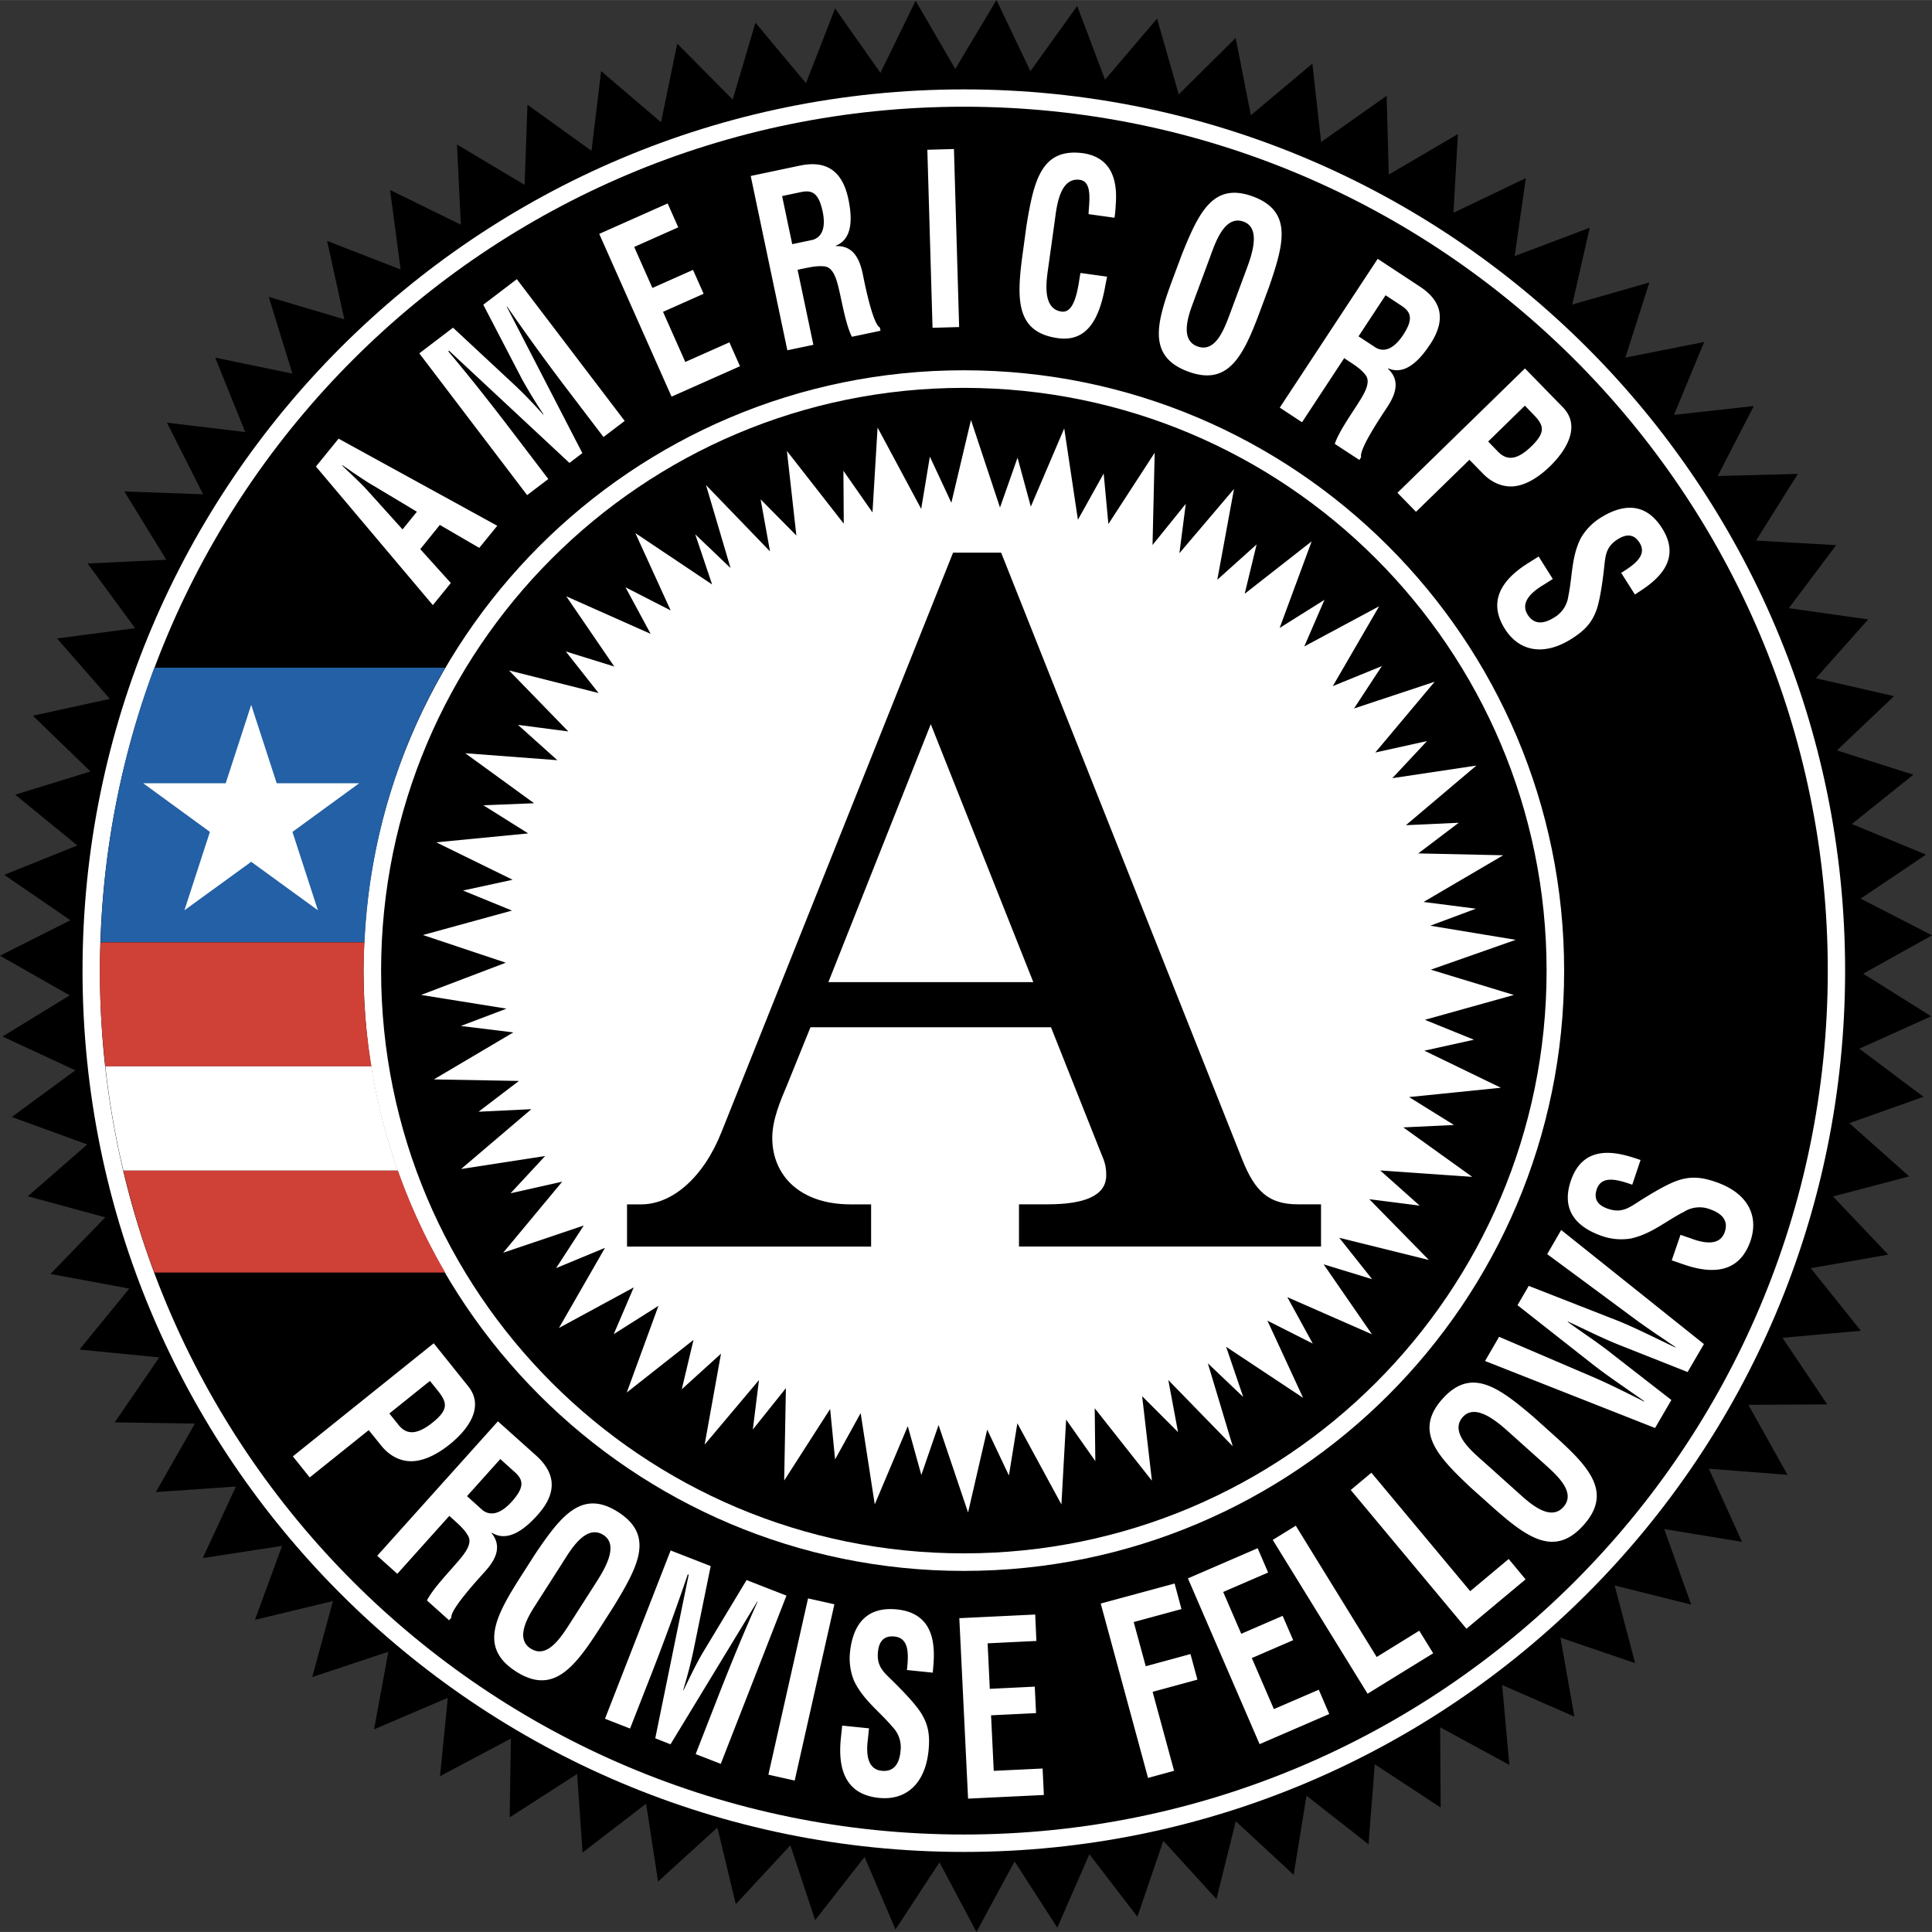
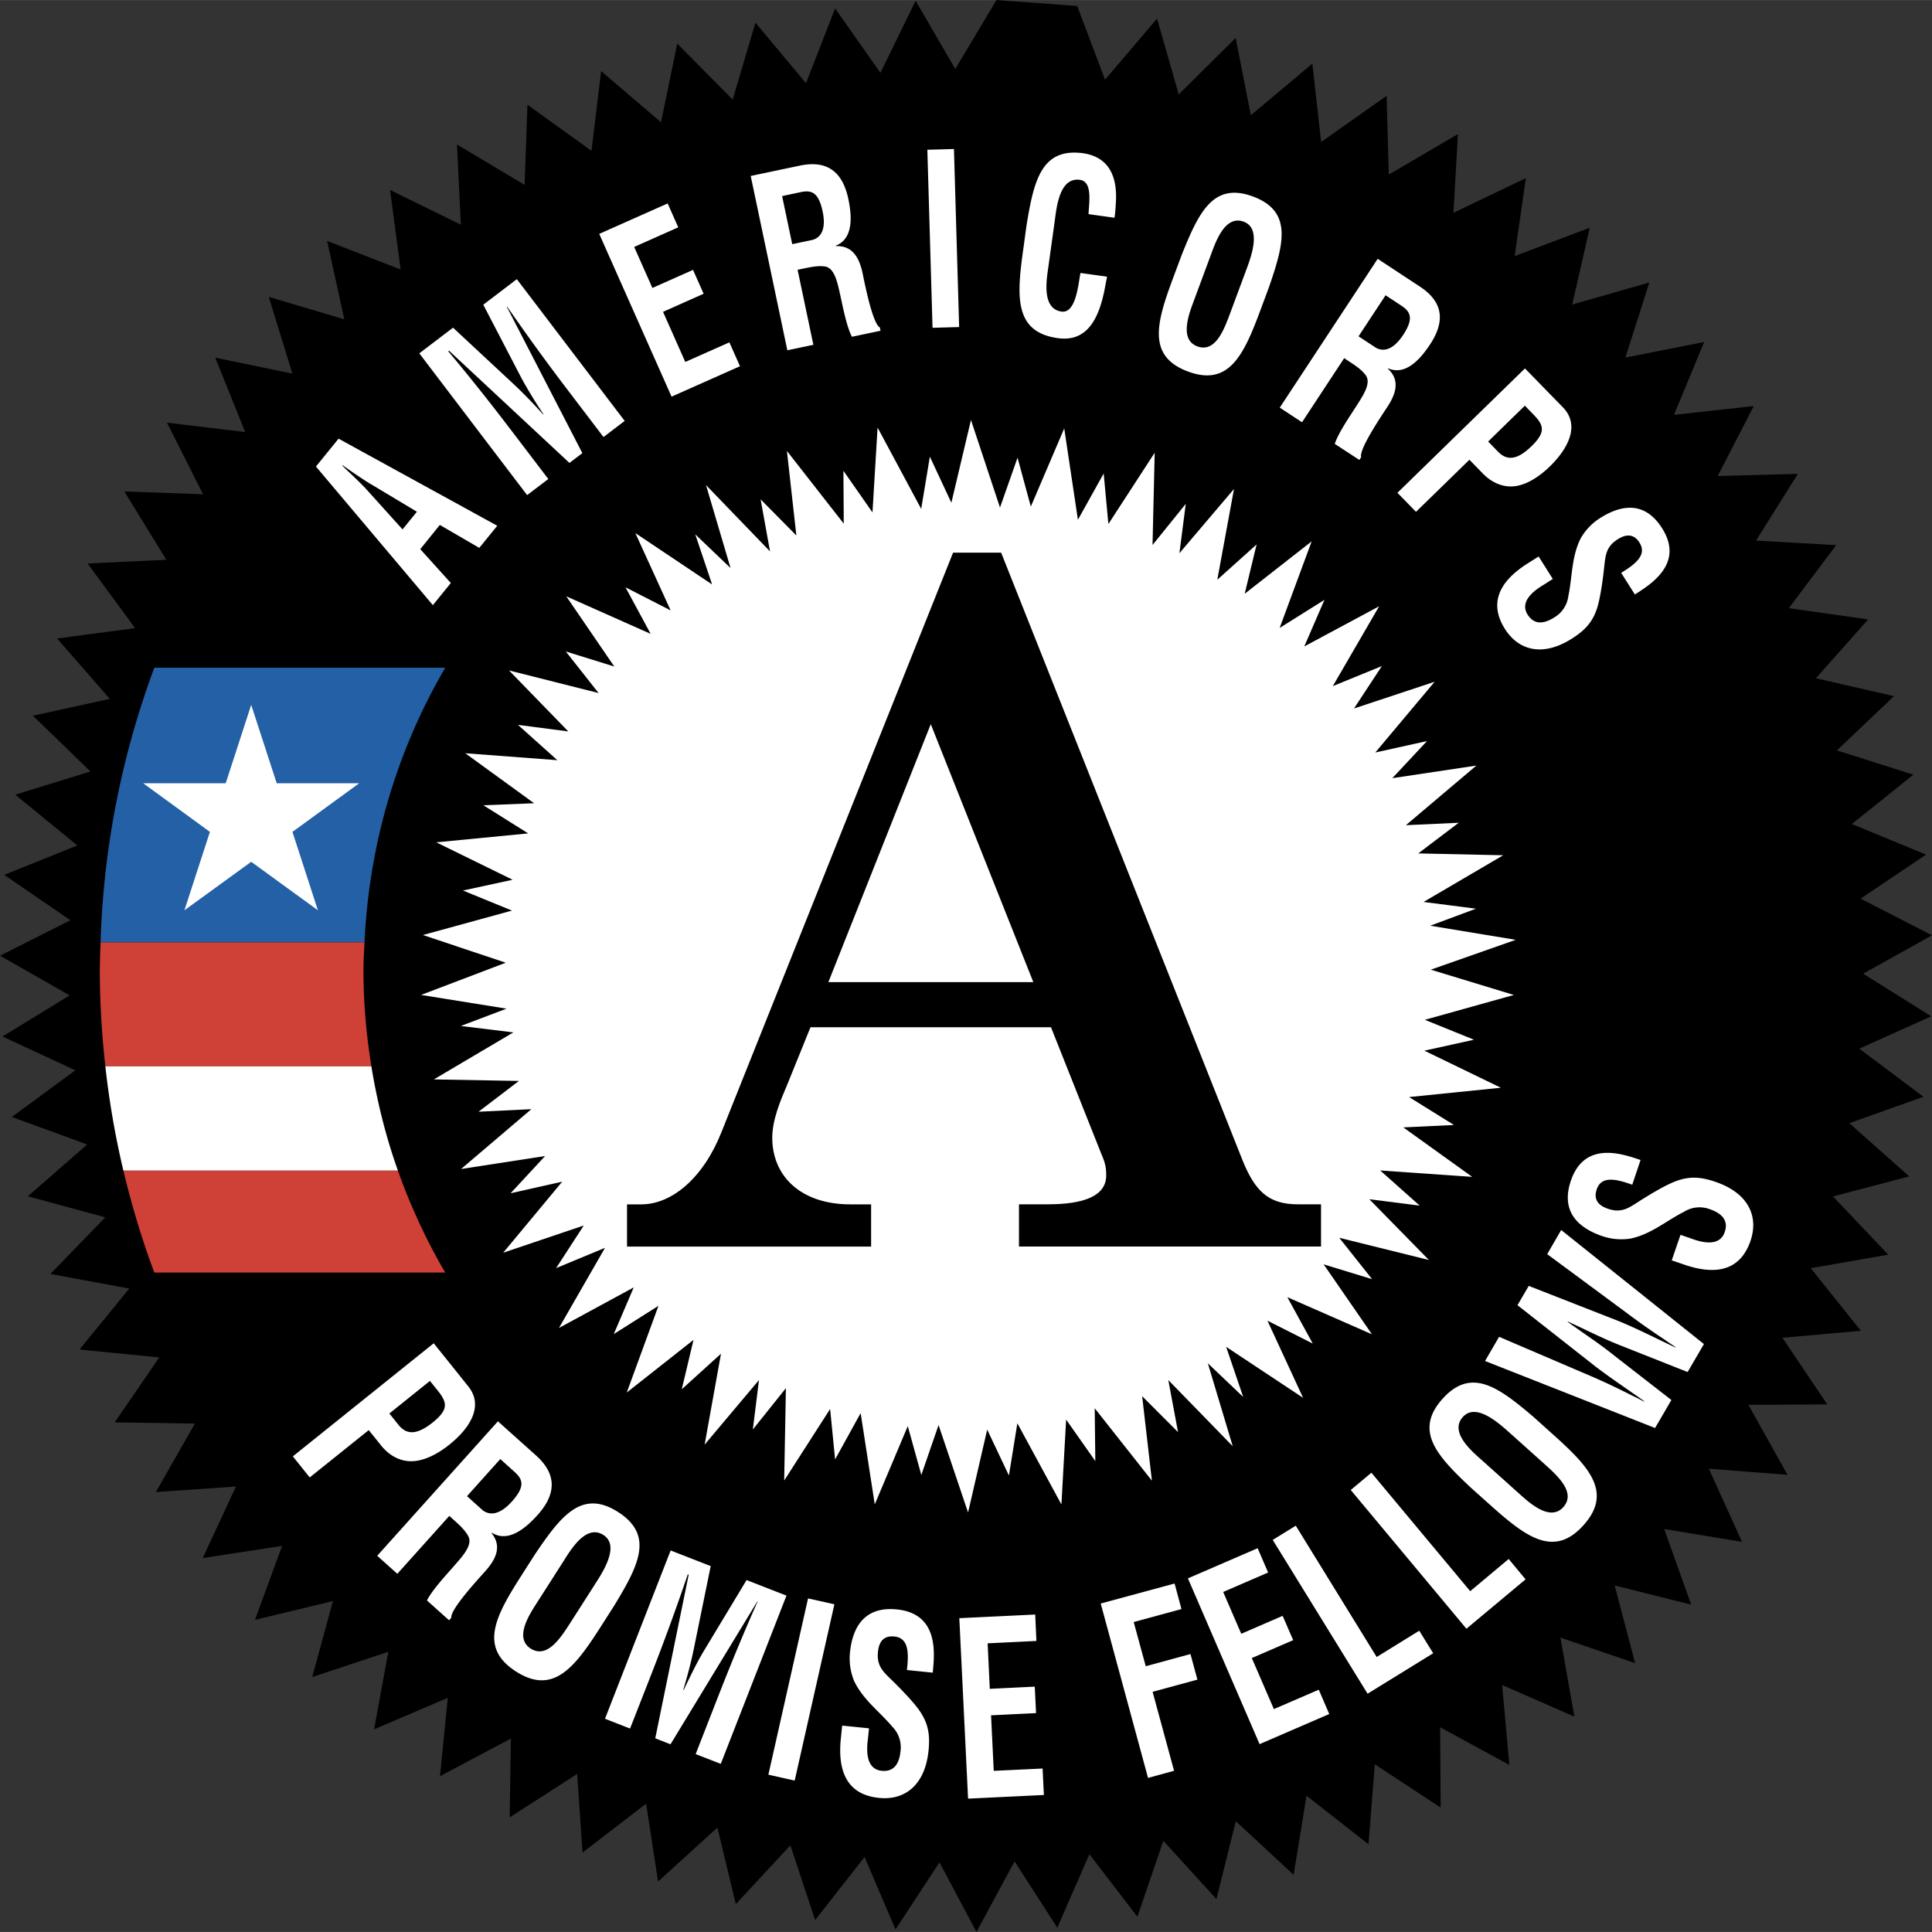
<svg xmlns="http://www.w3.org/2000/svg" width="2500" height="2500" viewBox="0 0 43.938 43.936">
  <rect x="0" y="0" width="43.938" height="43.936" fill="#333333" stroke="none" />
-   <path d="M16.663 2.264L17.18.515l1.15 1.376.662-1.701 1.031 1.466.8-1.64.902 1.551L22.662 0l.772 1.617L24.498.135l.633 1.676L26.314.422l.493 1.724L28.102.862l.345 1.758 1.399-1.173.199 1.782 1.49-1.051.049 1.792 1.572-.922-.101 1.79 1.646-.788-.254 1.773 1.707-.645-.398 1.747 1.754-.502-.545 1.708 1.791-.354-.686 1.657 1.815-.201-.821 1.592 1.823-.049-.951 1.517 1.822.104-1.076 1.433 1.804.256-1.189 1.338 1.777.407-1.299 1.234 1.739.552-1.399 1.122 1.688.696-1.489 1.001 1.624.834-1.565.873 1.547.969-1.635.736 1.459 1.095-1.687.599 1.363 1.211-1.734.456 1.257 1.324-1.763.307 1.14 1.424-1.783.159 1.018 1.515-1.793.01.89 1.592-1.789-.139.754 1.663-1.769-.291.613 1.719-1.74-.436.465 1.766-1.698-.579.317 1.796-1.643-.719.164 1.818-1.574-.857.012 1.826-1.498-.984-.143 1.82-1.41-1.106-.293 1.8-1.315-1.219-.441 1.77-1.207-1.324-.59 1.726-1.092-1.422-.73 1.671-.971-1.508-.867 1.605-.841-1.583-1 1.526-.704-1.648-1.124 1.435-.563-1.701-1.241 1.339-.419-1.742-1.349 1.227-.272-1.77-1.446 1.112-.122-1.788-1.535.987.028-1.792-1.612.855.177-1.782-1.677.717.325-1.764-1.731.575.471-1.728-1.774.427.617-1.682-1.804.277.755-1.627-1.822.126.888-1.557-1.824-.028 1.014-1.477-1.815-.179 1.133-1.387-1.793-.332 1.247-1.288-1.761-.478 1.35-1.179-1.714-.625 1.444-1.062-1.656-.768 1.528-.936L0 21.734l1.601-.807-1.505-1.032 1.663-.669-1.413-1.154 1.712-.528-1.31-1.268 1.75-.383-1.201-1.374 1.776-.234-1.081-1.471 1.791-.084-.955-1.554 1.791.064-.822-1.628 1.78.213-.682-1.692 1.755.363-.538-1.745 1.719.511-.391-1.783 1.671.649-.24-1.808 1.61.789-.088-1.824 1.538.919.065-1.823 1.456 1.048.219-1.813 1.362 1.164.369-1.789 1.261 1.273z" />
-   <path d="M21.919 42.116c11.069 0 20.043-8.974 20.043-20.042 0-11.07-8.975-20.042-20.043-20.042S1.877 11.004 1.877 22.074c0 11.069 8.974 20.042 20.042 20.042z" fill="#fff" />
-   <path d="M21.919 41.72c10.852 0 19.649-8.796 19.649-19.646 0-10.853-8.797-19.648-19.649-19.648-10.851 0-19.647 8.796-19.647 19.648 0 10.85 8.797 19.646 19.647 19.646z" />
-   <path d="M21.919 35.725c7.54 0 13.653-6.11 13.653-13.65S29.459 8.42 21.919 8.42 8.268 14.534 8.268 22.074s6.111 13.651 13.651 13.651z" fill="#fff" />
+   <path d="M16.663 2.264L17.18.515l1.15 1.376.662-1.701 1.031 1.466.8-1.64.902 1.551L22.662 0L24.498.135l.633 1.676L26.314.422l.493 1.724L28.102.862l.345 1.758 1.399-1.173.199 1.782 1.49-1.051.049 1.792 1.572-.922-.101 1.79 1.646-.788-.254 1.773 1.707-.645-.398 1.747 1.754-.502-.545 1.708 1.791-.354-.686 1.657 1.815-.201-.821 1.592 1.823-.049-.951 1.517 1.822.104-1.076 1.433 1.804.256-1.189 1.338 1.777.407-1.299 1.234 1.739.552-1.399 1.122 1.688.696-1.489 1.001 1.624.834-1.565.873 1.547.969-1.635.736 1.459 1.095-1.687.599 1.363 1.211-1.734.456 1.257 1.324-1.763.307 1.14 1.424-1.783.159 1.018 1.515-1.793.01.89 1.592-1.789-.139.754 1.663-1.769-.291.613 1.719-1.74-.436.465 1.766-1.698-.579.317 1.796-1.643-.719.164 1.818-1.574-.857.012 1.826-1.498-.984-.143 1.82-1.41-1.106-.293 1.8-1.315-1.219-.441 1.77-1.207-1.324-.59 1.726-1.092-1.422-.73 1.671-.971-1.508-.867 1.605-.841-1.583-1 1.526-.704-1.648-1.124 1.435-.563-1.701-1.241 1.339-.419-1.742-1.349 1.227-.272-1.77-1.446 1.112-.122-1.788-1.535.987.028-1.792-1.612.855.177-1.782-1.677.717.325-1.764-1.731.575.471-1.728-1.774.427.617-1.682-1.804.277.755-1.627-1.822.126.888-1.557-1.824-.028 1.014-1.477-1.815-.179 1.133-1.387-1.793-.332 1.247-1.288-1.761-.478 1.35-1.179-1.714-.625 1.444-1.062-1.656-.768 1.528-.936L0 21.734l1.601-.807-1.505-1.032 1.663-.669-1.413-1.154 1.712-.528-1.31-1.268 1.75-.383-1.201-1.374 1.776-.234-1.081-1.471 1.791-.084-.955-1.554 1.791.064-.822-1.628 1.78.213-.682-1.692 1.755.363-.538-1.745 1.719.511-.391-1.783 1.671.649-.24-1.808 1.61.789-.088-1.824 1.538.919.065-1.823 1.456 1.048.219-1.813 1.362 1.164.369-1.789 1.261 1.273z" />
  <path d="M21.919 35.326c7.319 0 13.254-5.932 13.254-13.252S29.238 8.82 21.919 8.82c-7.318 0-13.252 5.934-13.252 13.254s5.934 13.252 13.252 13.252z" />
  <path d="M6.66 33.12l3.204-2.572.785.979c.368.458.019.968-.43 1.327-.274.22-.628.409-.952.372-.271-.03-.479-.193-.623-.383l-.258-.32-1.342 1.076-.384-.479zm2.195-.975l.206.257c.167.209.391.259.78-.053.367-.295.33-.456.113-.726l-.176-.219-.923.741zM10.218 34.474l-1.182 1.317-.457-.41 2.745-3.058.865.775c.394.354.54.796.035 1.357-.3.335-.683.624-1.038.401l-.007.009c.231.288.118.577-.146.87-.112.127-.8.865-.769 1.055l-.052.057-.502-.45c.121-.245.467-.612.646-.819.165-.19.399-.444.294-.642-.084-.155-.221-.272-.352-.39l-.08-.072zm.403-.449l.358.322c.162.122.389.105.663-.201.307-.342.244-.5.075-.659l-.339-.306-.757.844zM12.169 35.344c.586-.867 1.061-1.486 1.888-.958.827.529.462 1.22-.08 2.115l-.315.494c-.591.923-1.077 1.561-1.926 1.018-.849-.543-.473-1.252.117-2.175l.316-.494zm.009 1.157c-.184.286-.463.764-.109.99.37.236.677-.236.89-.568l.567-.886c.177-.277.581-.883.197-1.129-.406-.26-.76.365-.931.633l-.614.96zM14.329 39.31l-.57-.223 1.493-3.827.911.355-.387 1.896c-.064.311-.147.618-.238.924l.008.003c.176-.366.296-.612.434-.848l.999-1.657.907.354-1.494 3.826-.571-.222.47-1.204c.296-.761.605-1.517.938-2.263l-.007-.003-1.973 3.247-.347-.136.76-3.719-.02-.01a53.145 53.145 0 0 1-.841 2.302l-.472 1.205zM17.475 40.359l.902-4.009.599.134-.903 4.009-.598-.134zM20.625 37.979c.042-.364.052-.728-.283-.762-.205-.021-.347.069-.375.348-.032.311.112.446.289.618.185.18.524.521.673.746.183.277.224.529.188.885-.079.772-.53 1.135-1.127 1.073-.733-.074-.941-.612-.868-1.344l.031-.3.61.062-.024.24c-.054.396.013.695.313.726.257.025.396-.131.427-.441a.665.665 0 0 0-.188-.564c-.287-.343-.661-.606-.868-1.041a1.355 1.355 0 0 1-.093-.643c.071-.697.424-1.047 1.069-.981.972.1.85 1.034.814 1.438l-.588-.06zM22.016 40.904l-.199-4.104 1.726-.083.027.601-1.109.054.049 1.035 1.023-.05.029.602-1.023.05.061 1.263 1.111-.053.029.602-1.724.083zM26.109 40.433l-1.076-3.966 1.68-.455.156.581-1.086.295.274 1.005 1.017-.277.158.582-1.019.277.488 1.796-.592.162zM28.646 39.665l-1.63-3.77 1.586-.686.238.553-1.022.442.411.951.941-.408.24.553-.941.407.502 1.161 1.021-.441.238.553-1.584.685zM31.102 38.518l-2.157-3.498.524-.323 1.84 2.986.968-.598.317.513-1.492.92zM33.35 37.04l-2.631-3.155.47-.393 2.247 2.694.875-.732.384.463-1.345 1.123zM33.447 33.829c-.762-.718-1.297-1.286-.641-2.017.656-.731 1.279-.262 2.076.417l.436.392c.816.731 1.367 1.313.695 2.064-.674.752-1.312.267-2.129-.465l-.437-.391zm1.145.177c.254.228.68.58.961.268.293-.327-.125-.707-.418-.971l-.783-.702c-.246-.219-.779-.715-1.084-.376-.322.359.24.809.477 1.021l.847.76zM36.77 30.027c.385.152.855.391 1.332.617l.004-.008c-.082-.057-.164-.109-.244-.168a16.537 16.537 0 0 1-.863-.607l-1.812-1.34.318-.549 3.246 2.594-.371.636-1.525-.604c-.406-.159-.797-.361-1.197-.544l-.006.007c.359.26.727.498 1.066.772l1.293 1.005-.371.637-3.867-1.524.32-.55 2.076.889c.324.138.641.292.955.45.09.042.176.087.264.133l.006-.008c-.432-.306-.871-.598-1.195-.856l-1.688-1.327.256-.439 2.003.784zM37.121 26.942c-.348-.123-.697-.216-.807.103-.066.195-.01.354.254.444.295.101.459-.009.668-.143.215-.139.625-.392.879-.485.312-.116.566-.099.904.018.734.252.984.773.791 1.341-.24.696-.812.778-1.506.54l-.285-.098.199-.58.227.078c.375.143.68.145.779-.141.084-.244-.039-.416-.334-.518a.662.662 0 0 0-.592.057c-.4.201-.74.506-1.211.608a1.344 1.344 0 0 1-.646-.054c-.664-.229-.924-.651-.715-1.264.318-.926 1.201-.595 1.584-.468l-.189.562zM11.503 21.893l-1.927.733 1.943.312-1.039.394 1.195.146-1.808 1.069 1.934.035-.918.7 1.201-.058-1.598 1.361 1.911-.295-.786.847 1.175-.264-1.343 1.616 1.833-.619-.629.969 1.112-.461-1.047 1.822 1.701-.923-.455 1.063 1.017-.644-.721 1.972 1.518-1.197-.267 1.123.892-.809-.372 2.068 1.236-1.469-.14 1.125.752-.94-.039 2.101 1.045-1.628.113 1.147.581-1.053.321 2.076.751-1.78.308 1.111.392-1.136.671 1.989.435-1.885.494 1.044.192-1.188 1.002 1.846.107-1.93.664.944-.014-1.202 1.301 1.648-.222-1.922.816.817-.221-1.184 1.465 1.505-.566-1.886.804.765-.388-1.14 1.75 1.16-.811-1.755 1.031.521-.578-1.055 1.924.844-1.099-1.591 1.103.338-.748-.942 2.039.505-1.355-1.382 1.146.146-.898-.8 2.093.146-1.568-1.125 1.152-.055-1.021-.635 2.088-.212-1.74-.843 1.128-.249-1.117-.453 2.024-.565-1.889-.575 1.932-.679-1.944-.321 1.039-.387-1.191-.153 1.811-1.062-1.932-.042.92-.697-1.201.055 1.603-1.356-1.912.287.789-.844-1.176.26 1.35-1.609-1.834.608.633-.964-1.115.455 1.054-1.816-1.703.914.459-1.06-1.019.639.728-1.969-1.523 1.192.271-1.122-.894.803.38-2.065-1.242 1.462.145-1.123-.756.936.049-2.098-1.053 1.621-.107-1.149-.586 1.052-.311-2.078-.76 1.779-.302-1.113-.399 1.134-.66-1.991-.446 1.882-.489-1.048-.197 1.188-.992-1.85-.116 1.93-.661-.947.008 1.203-1.293-1.654.215 1.923-.813-.822.214 1.184-1.456-1.509.558 1.887-.803-.767.384 1.141-1.746-1.169.803 1.759-1.027-.526.572 1.059-1.919-.854 1.092 1.597-1.103-.343.746.946-2.037-.514 1.348 1.387-1.144-.149.895.803-2.094-.158 1.565 1.137-1.154.046 1.02.64-2.091.203 1.737.851-1.129.245 1.114.456-2.025.556 1.885.63z" fill="#fff" />
  <path d="M10.126 15.184H3.51a19.577 19.577 0 0 0-1.223 6.246H8.29c.104-2.27.755-4.396 1.836-6.246z" fill="#2360a5" />
  <path d="M8.265 22.064c0-.043.003-.085.003-.128.002-.17.014-.338.022-.506H2.287c-.005.168-.014.337-.015.506l-.002.128c0 .738.045 1.468.126 2.186h6.051a13.71 13.71 0 0 1-.182-2.186zM3.51 28.939h6.615a13.59 13.59 0 0 1-1.076-2.319H2.806c.189.793.422 1.569.704 2.319z" fill="#cf4037" />
  <path d="M2.396 24.25c.089.806.226 1.597.41 2.37h6.243c-.271-.76-.47-1.554-.603-2.37h-6.05zM3.257 17.812h1.876l.58-1.783.58 1.783h1.876l-1.518 1.106.579 1.783-1.517-1.103-1.519 1.103.58-1.783-1.517-1.106zM9.844 13.761l-2.659-3.152.515-.634 3.609 1.981-.409.503-.897-.522-.445.551.695.77-.409.503zm-.689-1.722l.326-.402-.997-.598c-.166-.095-.316-.201-.474-.306a6.44 6.44 0 0 0-.223-.154l-.006.007c.062.061.128.126.196.187.136.133.271.258.398.401l.78.865zM12.47 10.893l-.482.366-2.452-3.224.767-.584 1.396 1.3c.228.214.445.443.655.676l.007-.005a11.055 11.055 0 0 1-.49-.801l-.88-1.692.763-.581 2.453 3.224-.482.366-.772-1.014a50.36 50.36 0 0 1-1.42-1.953l-.007.005 1.718 3.328-.293.223-2.738-2.552-.018.014c.519.617 1.016 1.25 1.503 1.89l.772 1.014zM15.273 9.02l-1.645-3.702 1.556-.692.241.543-1.002.446.414.933.924-.411.241.543-.923.411.506 1.14 1.003-.446.241.543-1.556.692zM18.139 6.134l.359 1.707-.592.124-.833-3.964 1.12-.236c.512-.106.948.033 1.101.763.091.433.098.906-.285 1.058l.002.011c.363-.016.528.242.608.623.034.164.222 1.141.391 1.227l.015.074-.65.137c-.126-.239-.216-.728-.275-.991-.056-.242-.121-.576-.34-.608-.173-.023-.345.019-.514.053l-.107.022zm-.122-.582l.465-.098c.191-.056.31-.247.227-.644-.094-.445-.257-.487-.482-.445l-.44.093.23 1.094zM21.208 7.454l-.118-4.049.605-.017.118 4.049-.605.017zM25.178 6.291c-.016.074-.031.154-.045.228-.133.729-.408 1.264-1.076 1.17-.984-.137-.939-.927-.789-1.996l.078-.573c.168-1.018.338-1.769 1.297-1.635.533.085.785.469.732 1.159-.006.103-.012.206-.029.307l-.59-.082c.01-.26.098-.739-.197-.78-.471-.065-.531.641-.574.951l-.155 1.113c-.047.331-.1.875.312.932.328.046.381-.623.43-.878l.606.084zM26.879 5.785c.385-.958.713-1.653 1.619-1.316.906.338.699 1.08.363 2.056l-.201.541c-.377 1.012-.713 1.729-1.645 1.381-.93-.347-.715-1.108-.338-2.121l.202-.541zm.25 1.113c-.117.314-.287.833.1.978.406.151.604-.369.74-.734l.361-.971c.113-.304.375-.973-.045-1.13-.445-.166-.656.511-.766.805l-.39 1.052zM30.57 8.144l-.959 1.458-.506-.333 2.227-3.384.957.63c.438.287.645.695.234 1.317-.244.37-.574.709-.953.544l-.006.009c.268.247.201.545-.014.87-.09.14-.652.961-.594 1.141l-.041.063-.559-.365c.082-.257.367-.665.512-.893.133-.211.322-.492.191-.669-.104-.14-.256-.233-.4-.328l-.089-.06zm.326-.496l.398.261c.174.096.393.046.617-.293.248-.378.162-.525-.025-.655l-.375-.247-.615.934zM31.781 11.206l2.9-2.828.863.884c.402.415.109.949-.297 1.345-.248.241-.576.46-.898.455-.268-.005-.49-.146-.648-.317l-.283-.29-1.215 1.184-.422-.433zm2.063-1.166l.225.232c.186.189.41.217.762-.126.332-.324.279-.478.041-.722l-.193-.199-.835.815zM36.869 13.027c.309-.19.596-.402.418-.685-.107-.171-.264-.226-.496-.079-.262.165-.277.36-.305.601-.025.252-.086.725-.168.977-.104.312-.275.495-.572.683-.646.41-1.201.281-1.52-.22-.387-.612-.096-1.104.514-1.49l.252-.159.322.511-.199.127c-.34.2-.531.433-.373.685.137.216.344.228.604.064a.659.659 0 0 0 .322-.49c.092-.432.068-.883.279-1.307a1.32 1.32 0 0 1 .441-.463c.584-.371 1.07-.311 1.412.231.516.814-.283 1.289-.619 1.506l-.312-.492z" fill="#fff" />
  <path d="M22.768 12.567l5.49 13.819c.285.704.59 1.002 1.26 1.002h.525v.96h-6.869v-.96h.648c.83 0 1.336-.189 1.336-.659 0-.214-.039-.32-.121-.512l-1.135-2.856h-5.47l-.526 1.299c-.163.383-.343.809-.343 1.215 0 .854.627 1.514 1.782 1.514h.466v.96H14.26v-.96h.323c.71 0 1.419-.618 1.824-1.641l5.268-13.18h1.093v-.001zm-1.6 3.901l-2.329 5.867H23.5l-2.332-5.867z" />
</svg>